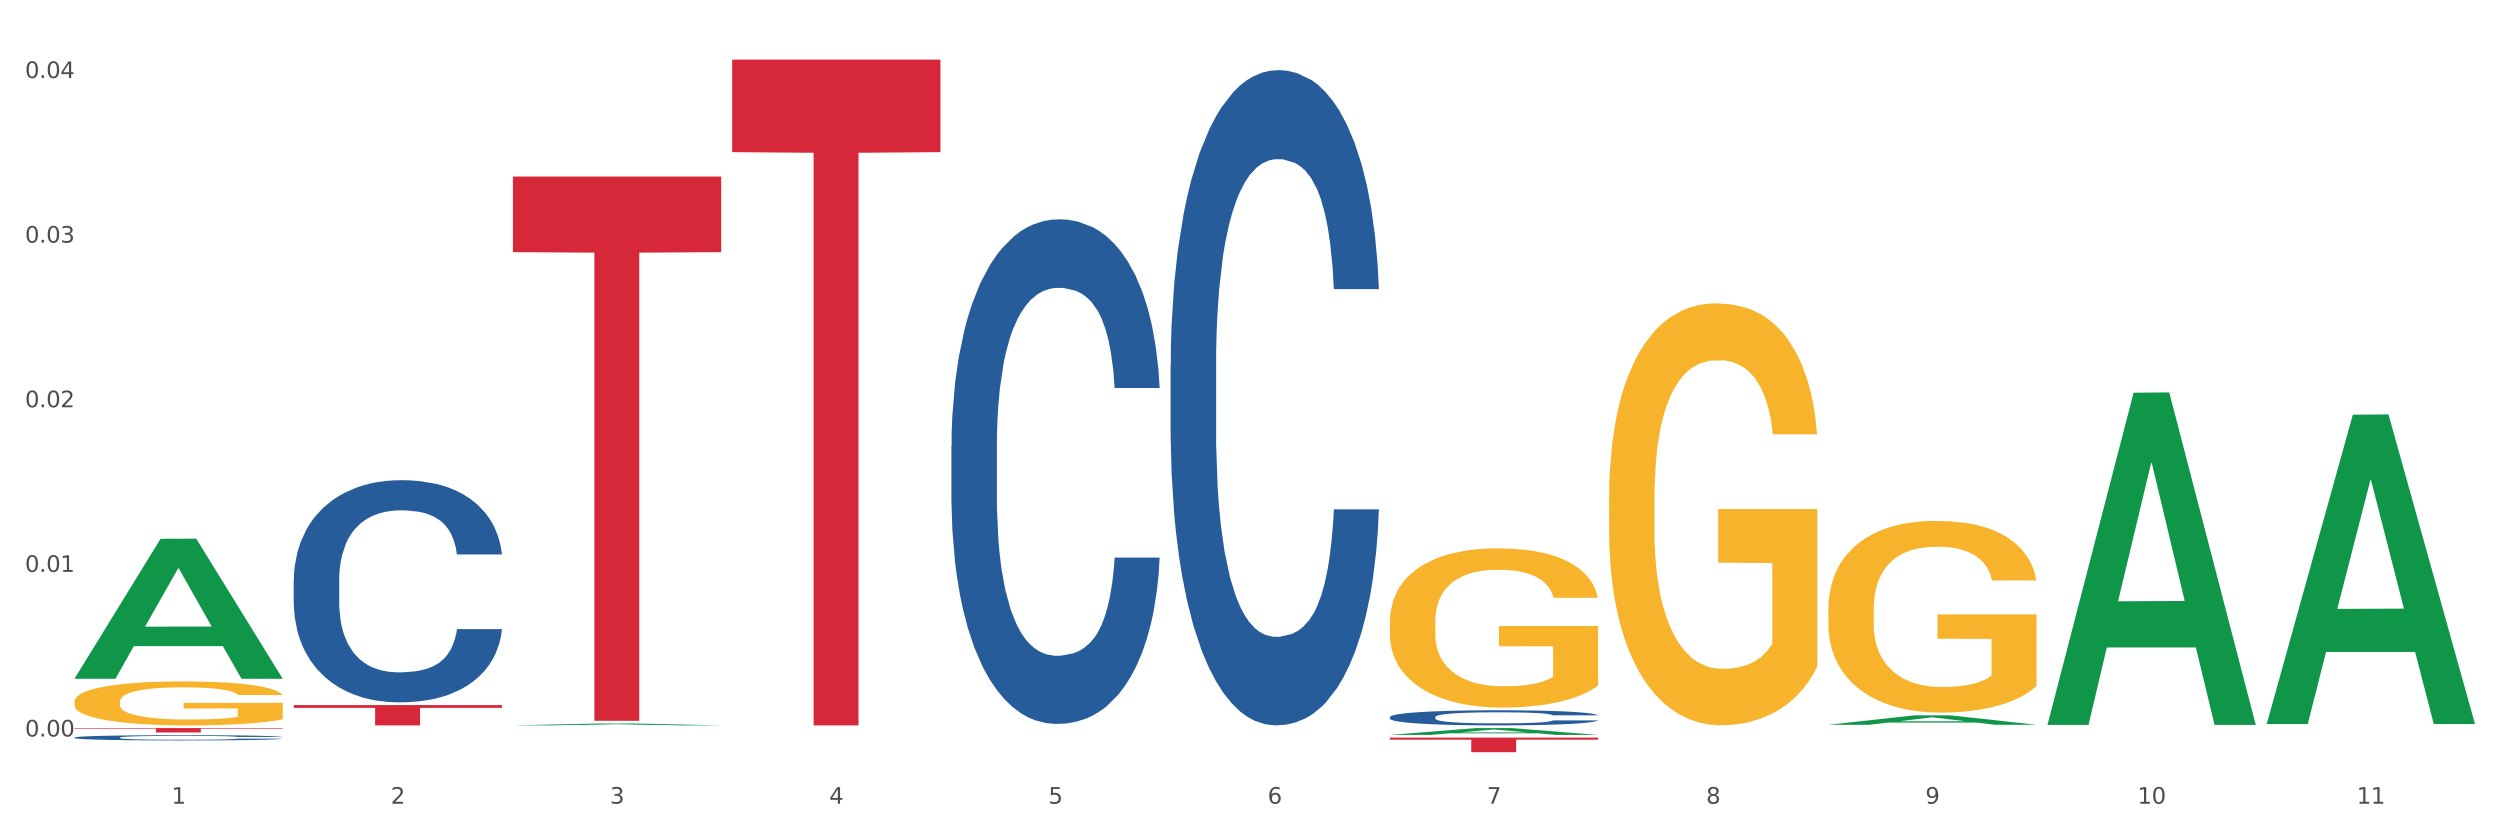
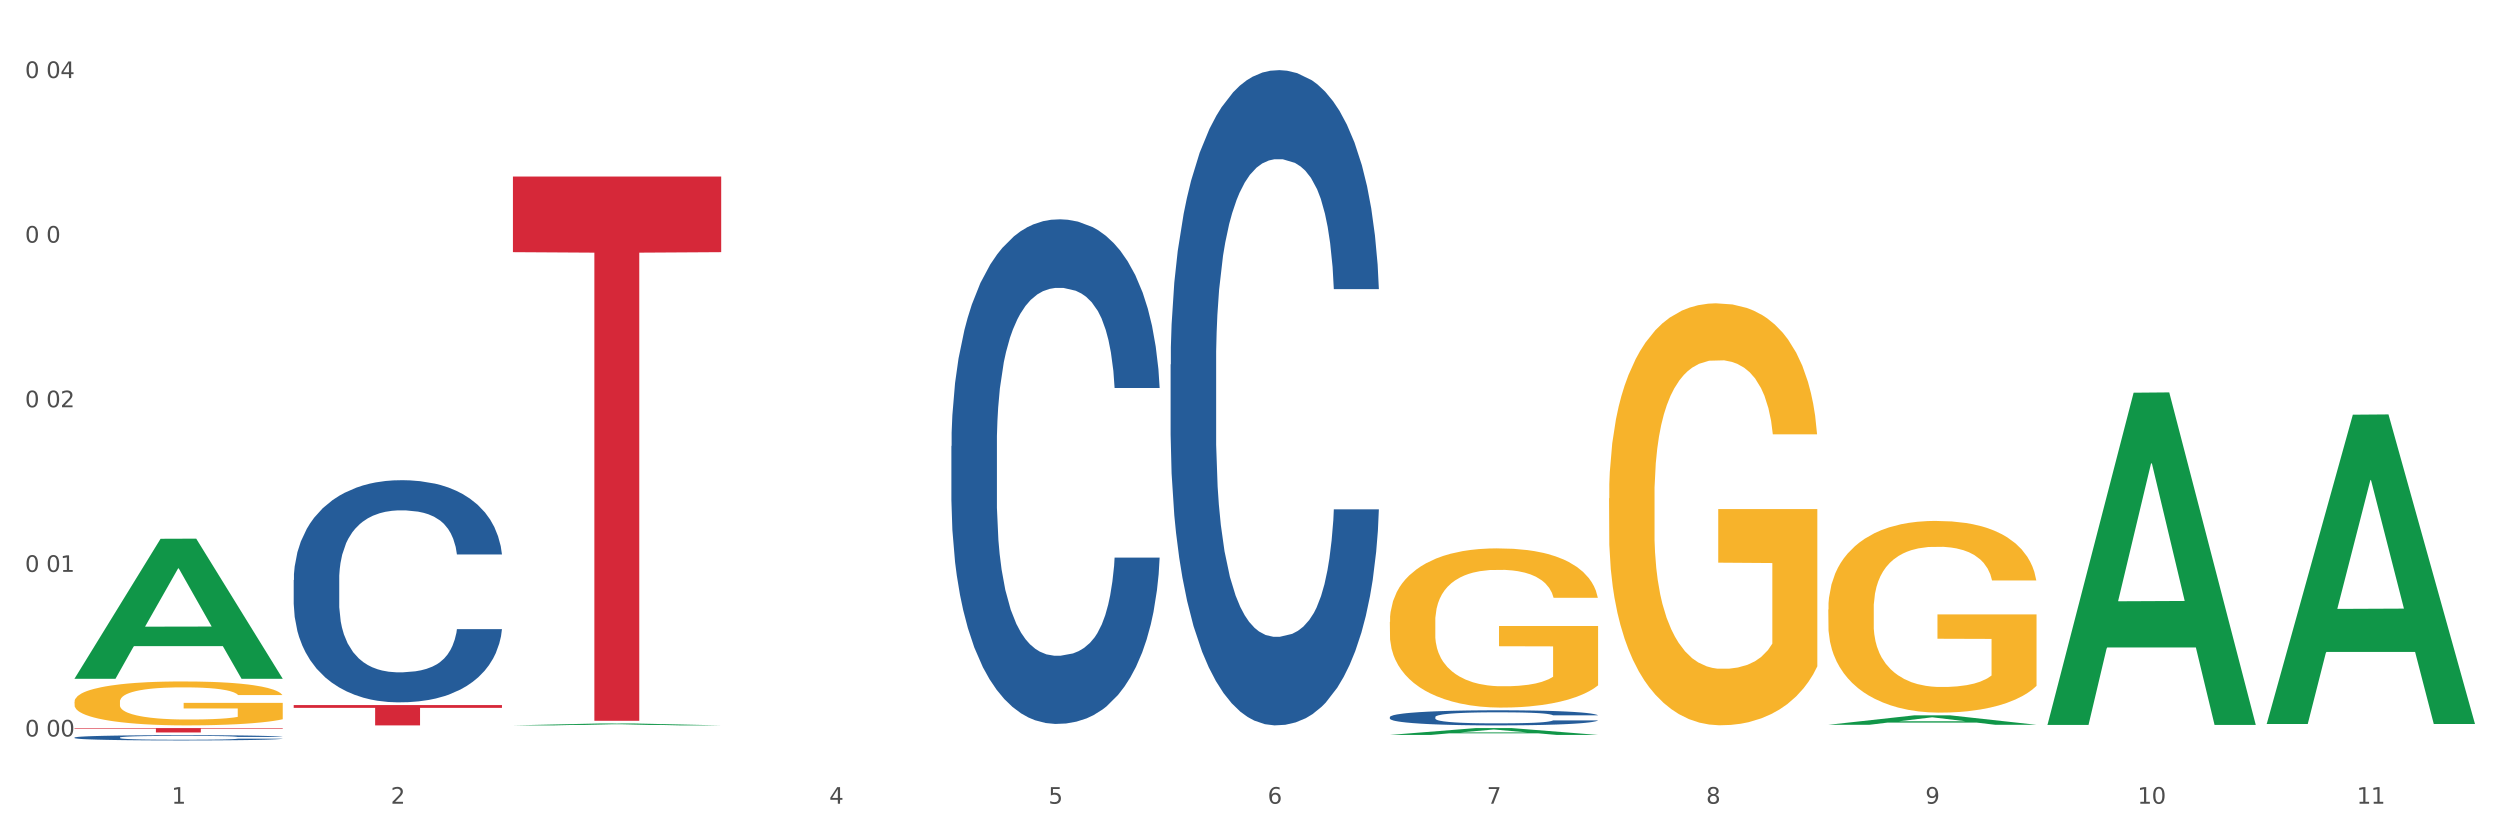
<svg xmlns="http://www.w3.org/2000/svg" xmlns:xlink="http://www.w3.org/1999/xlink" width="1080pt" height="360pt" viewBox="0 0 1080 360" version="1.1">
  <rect x="0" y="0" width="1080" height="360" fill="#333333" stroke="none" />
  <defs>
    <style type="text/css">*{stroke-linejoin: round; stroke-linecap: butt}</style>
  </defs>
  <g id="figure_1">
    <g id="patch_1">
      <path d="M 0 360  L 1080 360  L 1080 0  L 0 0  z " style="fill: #ffffff; stroke: #ffffff; stroke-linejoin: miter" />
    </g>
    <g id="axes_1">
      <g id="matplotlib.axis_1">
        <g id="xtick_1">
          <g id="text_1">
            <g style="fill: #4d4d4d" transform="translate(74.106 347.204) scale(0.096 -0.096)">
              <defs>
                <path id="DejaVuSans-31" d="M 794 531  L 1825 531  L 1825 4091  L 703 3866  L 703 4441  L 1819 4666  L 2450 4666  L 2450 531  L 3481 531  L 3481 0  L 794 0  L 794 531  z " transform="scale(0.016)" />
              </defs>
              <use xlink:href="#DejaVuSans-31" />
            </g>
          </g>
        </g>
        <g id="xtick_2">
          <g id="text_2">
            <g style="fill: #4d4d4d" transform="translate(168.812 347.204) scale(0.096 -0.096)">
              <defs>
                <path id="DejaVuSans-32" d="M 1228 531  L 3431 531  L 3431 0  L 469 0  L 469 531  Q 828 903 1448 1529  Q 2069 2156 2228 2338  Q 2531 2678 2651 2914  Q 2772 3150 2772 3378  Q 2772 3750 2511 3984  Q 2250 4219 1831 4219  Q 1534 4219 1204 4116  Q 875 4013 500 3803  L 500 4441  Q 881 4594 1212 4672  Q 1544 4750 1819 4750  Q 2544 4750 2975 4387  Q 3406 4025 3406 3419  Q 3406 3131 3298 2873  Q 3191 2616 2906 2266  Q 2828 2175 2409 1742  Q 1991 1309 1228 531  z " transform="scale(0.016)" />
              </defs>
              <use xlink:href="#DejaVuSans-32" />
            </g>
          </g>
        </g>
        <g id="xtick_3">
          <g id="text_3">
            <g style="fill: #4d4d4d" transform="translate(263.517 347.204) scale(0.096 -0.096)">
              <defs>
-                 <path id="DejaVuSans-33" d="M 2597 2516  Q 3050 2419 3304 2112  Q 3559 1806 3559 1356  Q 3559 666 3084 287  Q 2609 -91 1734 -91  Q 1441 -91 1130 -33  Q 819 25 488 141  L 488 750  Q 750 597 1062 519  Q 1375 441 1716 441  Q 2309 441 2620 675  Q 2931 909 2931 1356  Q 2931 1769 2642 2001  Q 2353 2234 1838 2234  L 1294 2234  L 1294 2753  L 1863 2753  Q 2328 2753 2575 2939  Q 2822 3125 2822 3475  Q 2822 3834 2567 4026  Q 2313 4219 1838 4219  Q 1578 4219 1281 4162  Q 984 4106 628 3988  L 628 4550  Q 988 4650 1302 4700  Q 1616 4750 1894 4750  Q 2613 4750 3031 4423  Q 3450 4097 3450 3541  Q 3450 3153 3228 2886  Q 3006 2619 2597 2516  z " transform="scale(0.016)" />
-               </defs>
+                 </defs>
              <use xlink:href="#DejaVuSans-33" />
            </g>
          </g>
        </g>
        <g id="xtick_4">
          <g id="text_4">
            <g style="fill: #4d4d4d" transform="translate(358.223 347.204) scale(0.096 -0.096)">
              <defs>
                <path id="DejaVuSans-34" d="M 2419 4116  L 825 1625  L 2419 1625  L 2419 4116  z M 2253 4666  L 3047 4666  L 3047 1625  L 3713 1625  L 3713 1100  L 3047 1100  L 3047 0  L 2419 0  L 2419 1100  L 313 1100  L 313 1709  L 2253 4666  z " transform="scale(0.016)" />
              </defs>
              <use xlink:href="#DejaVuSans-34" />
            </g>
          </g>
        </g>
        <g id="xtick_5">
          <g id="text_5">
            <g style="fill: #4d4d4d" transform="translate(452.928 347.204) scale(0.096 -0.096)">
              <defs>
                <path id="DejaVuSans-35" d="M 691 4666  L 3169 4666  L 3169 4134  L 1269 4134  L 1269 2991  Q 1406 3038 1543 3061  Q 1681 3084 1819 3084  Q 2600 3084 3056 2656  Q 3513 2228 3513 1497  Q 3513 744 3044 326  Q 2575 -91 1722 -91  Q 1428 -91 1123 -41  Q 819 9 494 109  L 494 744  Q 775 591 1075 516  Q 1375 441 1709 441  Q 2250 441 2565 725  Q 2881 1009 2881 1497  Q 2881 1984 2565 2268  Q 2250 2553 1709 2553  Q 1456 2553 1204 2497  Q 953 2441 691 2322  L 691 4666  z " transform="scale(0.016)" />
              </defs>
              <use xlink:href="#DejaVuSans-35" />
            </g>
          </g>
        </g>
        <g id="xtick_6">
          <g id="text_6">
            <g style="fill: #4d4d4d" transform="translate(547.634 347.204) scale(0.096 -0.096)">
              <defs>
                <path id="DejaVuSans-36" d="M 2113 2584  Q 1688 2584 1439 2293  Q 1191 2003 1191 1497  Q 1191 994 1439 701  Q 1688 409 2113 409  Q 2538 409 2786 701  Q 3034 994 3034 1497  Q 3034 2003 2786 2293  Q 2538 2584 2113 2584  z M 3366 4563  L 3366 3988  Q 3128 4100 2886 4159  Q 2644 4219 2406 4219  Q 1781 4219 1451 3797  Q 1122 3375 1075 2522  Q 1259 2794 1537 2939  Q 1816 3084 2150 3084  Q 2853 3084 3261 2657  Q 3669 2231 3669 1497  Q 3669 778 3244 343  Q 2819 -91 2113 -91  Q 1303 -91 875 529  Q 447 1150 447 2328  Q 447 3434 972 4092  Q 1497 4750 2381 4750  Q 2619 4750 2861 4703  Q 3103 4656 3366 4563  z " transform="scale(0.016)" />
              </defs>
              <use xlink:href="#DejaVuSans-36" />
            </g>
          </g>
        </g>
        <g id="xtick_7">
          <g id="text_7">
            <g style="fill: #4d4d4d" transform="translate(642.339 347.204) scale(0.096 -0.096)">
              <defs>
                <path id="DejaVuSans-37" d="M 525 4666  L 3525 4666  L 3525 4397  L 1831 0  L 1172 0  L 2766 4134  L 525 4134  L 525 4666  z " transform="scale(0.016)" />
              </defs>
              <use xlink:href="#DejaVuSans-37" />
            </g>
          </g>
        </g>
        <g id="xtick_8">
          <g id="text_8">
            <g style="fill: #4d4d4d" transform="translate(737.044 347.204) scale(0.096 -0.096)">
              <defs>
                <path id="DejaVuSans-38" d="M 2034 2216  Q 1584 2216 1326 1975  Q 1069 1734 1069 1313  Q 1069 891 1326 650  Q 1584 409 2034 409  Q 2484 409 2743 651  Q 3003 894 3003 1313  Q 3003 1734 2745 1975  Q 2488 2216 2034 2216  z M 1403 2484  Q 997 2584 770 2862  Q 544 3141 544 3541  Q 544 4100 942 4425  Q 1341 4750 2034 4750  Q 2731 4750 3128 4425  Q 3525 4100 3525 3541  Q 3525 3141 3298 2862  Q 3072 2584 2669 2484  Q 3125 2378 3379 2068  Q 3634 1759 3634 1313  Q 3634 634 3220 271  Q 2806 -91 2034 -91  Q 1263 -91 848 271  Q 434 634 434 1313  Q 434 1759 690 2068  Q 947 2378 1403 2484  z M 1172 3481  Q 1172 3119 1398 2916  Q 1625 2713 2034 2713  Q 2441 2713 2670 2916  Q 2900 3119 2900 3481  Q 2900 3844 2670 4047  Q 2441 4250 2034 4250  Q 1625 4250 1398 4047  Q 1172 3844 1172 3481  z " transform="scale(0.016)" />
              </defs>
              <use xlink:href="#DejaVuSans-38" />
            </g>
          </g>
        </g>
        <g id="xtick_9">
          <g id="text_9">
            <g style="fill: #4d4d4d" transform="translate(831.75 347.204) scale(0.096 -0.096)">
              <defs>
                <path id="DejaVuSans-39" d="M 703 97  L 703 672  Q 941 559 1184 500  Q 1428 441 1663 441  Q 2288 441 2617 861  Q 2947 1281 2994 2138  Q 2813 1869 2534 1725  Q 2256 1581 1919 1581  Q 1219 1581 811 2004  Q 403 2428 403 3163  Q 403 3881 828 4315  Q 1253 4750 1959 4750  Q 2769 4750 3195 4129  Q 3622 3509 3622 2328  Q 3622 1225 3098 567  Q 2575 -91 1691 -91  Q 1453 -91 1209 -44  Q 966 3 703 97  z M 1959 2075  Q 2384 2075 2632 2365  Q 2881 2656 2881 3163  Q 2881 3666 2632 3958  Q 2384 4250 1959 4250  Q 1534 4250 1286 3958  Q 1038 3666 1038 3163  Q 1038 2656 1286 2365  Q 1534 2075 1959 2075  z " transform="scale(0.016)" />
              </defs>
              <use xlink:href="#DejaVuSans-39" />
            </g>
          </g>
        </g>
        <g id="xtick_10">
          <g id="text_10">
            <g style="fill: #4d4d4d" transform="translate(923.401 347.204) scale(0.096 -0.096)">
              <defs>
                <path id="DejaVuSans-30" d="M 2034 4250  Q 1547 4250 1301 3770  Q 1056 3291 1056 2328  Q 1056 1369 1301 889  Q 1547 409 2034 409  Q 2525 409 2770 889  Q 3016 1369 3016 2328  Q 3016 3291 2770 3770  Q 2525 4250 2034 4250  z M 2034 4750  Q 2819 4750 3233 4129  Q 3647 3509 3647 2328  Q 3647 1150 3233 529  Q 2819 -91 2034 -91  Q 1250 -91 836 529  Q 422 1150 422 2328  Q 422 3509 836 4129  Q 1250 4750 2034 4750  z " transform="scale(0.016)" />
              </defs>
              <use xlink:href="#DejaVuSans-31" />
              <use xlink:href="#DejaVuSans-30" transform="translate(63.623 0)" />
            </g>
          </g>
        </g>
        <g id="xtick_11">
          <g id="text_11">
            <g style="fill: #4d4d4d" transform="translate(1018.107 347.204) scale(0.096 -0.096)">
              <use xlink:href="#DejaVuSans-31" />
              <use xlink:href="#DejaVuSans-31" transform="translate(63.623 0)" />
            </g>
          </g>
        </g>
        <g id="xtick_12" />
        <g id="xtick_13" />
        <g id="xtick_14" />
        <g id="xtick_15" />
        <g id="xtick_16" />
        <g id="xtick_17" />
        <g id="xtick_18" />
        <g id="xtick_19" />
        <g id="xtick_20" />
        <g id="xtick_21" />
      </g>
      <g id="matplotlib.axis_2">
        <g id="ytick_1">
          <g id="text_12">
            <g style="fill: #4d4d4d" transform="translate(10.8 318.172) scale(0.096 -0.096)">
              <defs>
-                 <path id="DejaVuSans-2e" d="M 684 794  L 1344 794  L 1344 0  L 684 0  L 684 794  z " transform="scale(0.016)" />
-               </defs>
+                 </defs>
              <use xlink:href="#DejaVuSans-30" />
              <use xlink:href="#DejaVuSans-2e" transform="translate(63.623 0)" />
              <use xlink:href="#DejaVuSans-30" transform="translate(95.41 0)" />
              <use xlink:href="#DejaVuSans-30" transform="translate(159.033 0)" />
            </g>
          </g>
        </g>
        <g id="ytick_2">
          <g id="text_13">
            <g style="fill: #4d4d4d" transform="translate(10.8 247.057) scale(0.096 -0.096)">
              <use xlink:href="#DejaVuSans-30" />
              <use xlink:href="#DejaVuSans-2e" transform="translate(63.623 0)" />
              <use xlink:href="#DejaVuSans-30" transform="translate(95.41 0)" />
              <use xlink:href="#DejaVuSans-31" transform="translate(159.033 0)" />
            </g>
          </g>
        </g>
        <g id="ytick_3">
          <g id="text_14">
            <g style="fill: #4d4d4d" transform="translate(10.8 175.942) scale(0.096 -0.096)">
              <use xlink:href="#DejaVuSans-30" />
              <use xlink:href="#DejaVuSans-2e" transform="translate(63.623 0)" />
              <use xlink:href="#DejaVuSans-30" transform="translate(95.41 0)" />
              <use xlink:href="#DejaVuSans-32" transform="translate(159.033 0)" />
            </g>
          </g>
        </g>
        <g id="ytick_4">
          <g id="text_15">
            <g style="fill: #4d4d4d" transform="translate(10.8 104.827) scale(0.096 -0.096)">
              <use xlink:href="#DejaVuSans-30" />
              <use xlink:href="#DejaVuSans-2e" transform="translate(63.623 0)" />
              <use xlink:href="#DejaVuSans-30" transform="translate(95.41 0)" />
              <use xlink:href="#DejaVuSans-33" transform="translate(159.033 0)" />
            </g>
          </g>
        </g>
        <g id="ytick_5">
          <g id="text_16">
            <g style="fill: #4d4d4d" transform="translate(10.8 33.712) scale(0.096 -0.096)">
              <use xlink:href="#DejaVuSans-30" />
              <use xlink:href="#DejaVuSans-2e" transform="translate(63.623 0)" />
              <use xlink:href="#DejaVuSans-30" transform="translate(95.41 0)" />
              <use xlink:href="#DejaVuSans-34" transform="translate(159.033 0)" />
            </g>
          </g>
        </g>
        <g id="ytick_6" />
        <g id="ytick_7" />
        <g id="ytick_8" />
        <g id="ytick_9" />
      </g>
      <g id="PolyCollection_1">
        <path d="M 32.175 293.117  L 32.268 293.061  L 69.369 232.753  L 84.766 232.696  L 122.145 293.231  L 104.337 293.231  L 96.267 279.135  L 57.96 279.135  L 57.682 279.362  L 49.891 293.231  L 32.175 293.231  L 32.175 293.117  L 62.783 270.722  L 91.444 270.665  L 77.253 245.599  L 77.067 245.485  L 76.882 245.656  L 62.691 270.665  L 62.783 270.722  L 32.175 293.117  z " clip-path="url(#pc09f34a21d)" style="fill: #109648" />
        <path d="M 410.997 192.691  L 411.103 192.492  L 411.103 186.918  L 411.422 179.352  L 412.592 165.415  L 414.081 154.863  L 416.633 142.519  L 418.016 137.342  L 419.824 131.569  L 423.546 122.211  L 427.8 114.247  L 430.778 109.867  L 433.011 107.08  L 438.009 102.102  L 440.881 99.912  L 443.858 98.12  L 446.411 96.926  L 450.665 95.532  L 454.068 94.935  L 458.003 94.736  L 461.299 94.935  L 465.66 95.731  L 472.041 98.12  L 474.487 99.514  L 477.783 101.903  L 481.186 105.089  L 483.951 108.274  L 487.142 112.854  L 490.439 118.826  L 493.629 126.392  L 495.862 133.361  L 497.67 140.727  L 499.266 149.686  L 500.435 159.442  L 500.967 167.605  L 481.505 167.605  L 480.974 160.239  L 479.91 152.275  L 478.847 146.899  L 477.677 142.519  L 475.869 137.542  L 474.274 134.356  L 471.615 130.573  L 469.169 128.184  L 467.149 126.79  L 464.703 125.596  L 459.491 124.401  L 455.769 124.401  L 453.43 124.799  L 450.558 125.795  L 448.112 127.189  L 445.241 129.578  L 443.008 132.166  L 440.774 135.551  L 439.498 137.94  L 437.584 142.32  L 436.308 145.904  L 434.606 152.076  L 433.649 156.456  L 431.947 167.804  L 431.203 176.166  L 430.884 181.94  L 430.671 188.311  L 430.671 219.37  L 431.309 233.307  L 431.841 239.28  L 432.692 246.049  L 434.287 254.81  L 436.627 263.371  L 439.073 269.543  L 441.093 273.326  L 443.008 276.113  L 444.922 278.303  L 447.262 280.294  L 449.176 281.489  L 452.047 282.683  L 455.45 283.28  L 458.109 283.28  L 463.533 282.285  L 465.979 281.289  L 468.318 279.896  L 470.871 277.706  L 472.891 275.317  L 474.061 273.525  L 475.975 269.742  L 477.464 265.76  L 478.74 261.181  L 479.591 257.199  L 480.548 251.226  L 481.293 244.457  L 481.505 240.873  L 500.967 240.873  L 500.542 248.04  L 499.797 255.009  L 498.308 264.366  L 497.139 269.742  L 495.331 276.312  L 493.416 281.887  L 490.758 288.059  L 488.312 292.638  L 485.759 296.62  L 482.994 300.204  L 477.996 305.181  L 476.188 306.575  L 472.36 308.964  L 469.382 310.358  L 465.022 311.751  L 460.555 312.548  L 455.876 312.747  L 451.728 312.349  L 447.155 311.154  L 444.284 309.959  L 441.093 308.167  L 437.371 305.38  L 433.862 301.995  L 430.565 298.014  L 427.481 293.434  L 424.609 288.258  L 420.887 279.697  L 418.122 271.335  L 416.102 263.57  L 414.719 257  L 413.337 248.638  L 412.592 242.864  L 411.422 228.927  L 410.997 215.986  L 410.997 192.691  z " clip-path="url(#pc09f34a21d)" style="fill: #255c99" />
        <path d="M 505.702 157.484  L 505.809 157.226  L 505.809 149.987  L 506.128 140.164  L 507.298 122.067  L 508.786 108.366  L 511.339 92.338  L 512.721 85.617  L 514.529 78.12  L 518.251 65.97  L 522.505 55.629  L 525.483 49.942  L 527.716 46.322  L 532.715 39.859  L 535.586 37.016  L 538.564 34.689  L 541.116 33.138  L 545.37 31.328  L 548.773 30.553  L 552.708 30.294  L 556.005 30.553  L 560.365 31.587  L 566.746 34.689  L 569.192 36.499  L 572.489 39.601  L 575.892 43.737  L 578.657 47.873  L 581.847 53.819  L 585.144 61.575  L 588.335 71.398  L 590.568 80.446  L 592.376 90.012  L 593.971 101.645  L 595.141 114.312  L 595.673 124.911  L 576.211 124.911  L 575.679 115.346  L 574.616 105.005  L 573.552 98.025  L 572.382 92.338  L 570.575 85.875  L 568.979 81.739  L 566.321 76.827  L 563.875 73.725  L 561.854 71.915  L 559.408 70.364  L 554.197 68.813  L 550.475 68.813  L 548.135 69.33  L 545.264 70.623  L 542.818 72.432  L 539.946 75.535  L 537.713 78.895  L 535.48 83.29  L 534.204 86.392  L 532.289 92.08  L 531.013 96.733  L 529.312 104.747  L 528.354 110.434  L 526.653 125.17  L 525.908 136.027  L 525.589 143.524  L 525.377 151.797  L 525.377 192.125  L 526.015 210.221  L 526.547 217.977  L 527.397 226.766  L 528.993 238.141  L 531.332 249.257  L 533.778 257.271  L 535.799 262.183  L 537.713 265.802  L 539.627 268.646  L 541.967 271.231  L 543.881 272.782  L 546.753 274.333  L 550.156 275.109  L 552.814 275.109  L 558.238 273.816  L 560.684 272.524  L 563.024 270.714  L 565.576 267.871  L 567.597 264.768  L 568.767 262.442  L 570.681 257.53  L 572.17 252.36  L 573.446 246.414  L 574.297 241.243  L 575.254 233.488  L 575.998 224.698  L 576.211 220.045  L 595.673 220.045  L 595.247 229.352  L 594.503 238.4  L 593.014 250.55  L 591.844 257.53  L 590.036 266.061  L 588.122 273.299  L 585.463 281.313  L 583.017 287.259  L 580.465 292.43  L 577.7 297.083  L 572.701 303.546  L 570.894 305.355  L 567.065 308.458  L 564.087 310.267  L 559.727 312.077  L 555.26 313.111  L 550.581 313.369  L 546.434 312.852  L 541.861 311.301  L 538.989 309.75  L 535.799 307.423  L 532.077 303.804  L 528.567 299.409  L 525.27 294.239  L 522.186 288.293  L 519.315 281.572  L 515.593 270.456  L 512.828 259.598  L 510.807 249.516  L 509.425 240.985  L 508.042 230.127  L 507.298 222.63  L 506.128 204.534  L 505.702 187.731  L 505.702 157.484  z " clip-path="url(#pc09f34a21d)" style="fill: #255c99" />
        <path d="M 600.408 309.772  L 600.514 309.766  L 600.514 309.599  L 600.833 309.372  L 602.003 308.955  L 603.492 308.638  L 606.044 308.269  L 607.427 308.113  L 609.235 307.94  L 612.957 307.66  L 617.211 307.421  L 620.189 307.29  L 622.422 307.207  L 627.42 307.057  L 630.292 306.992  L 633.269 306.938  L 635.822 306.902  L 640.076 306.861  L 643.479 306.843  L 647.414 306.837  L 650.71 306.843  L 655.071 306.867  L 661.451 306.938  L 663.897 306.98  L 667.194 307.051  L 670.597 307.147  L 673.362 307.242  L 676.553 307.38  L 679.85 307.559  L 683.04 307.785  L 685.273 307.994  L 687.081 308.215  L 688.677 308.483  L 689.846 308.776  L 690.378 309.02  L 670.916 309.02  L 670.385 308.799  L 669.321 308.561  L 668.258 308.4  L 667.088 308.269  L 665.28 308.119  L 663.685 308.024  L 661.026 307.911  L 658.58 307.839  L 656.559 307.797  L 654.113 307.761  L 648.902 307.726  L 645.18 307.726  L 642.841 307.738  L 639.969 307.767  L 637.523 307.809  L 634.652 307.881  L 632.419 307.958  L 630.185 308.06  L 628.909 308.131  L 626.995 308.263  L 625.719 308.37  L 624.017 308.555  L 623.06 308.686  L 621.358 309.026  L 620.614 309.277  L 620.295 309.45  L 620.082 309.641  L 620.082 310.571  L 620.72 310.989  L 621.252 311.168  L 622.103 311.371  L 623.698 311.633  L 626.038 311.89  L 628.484 312.075  L 630.504 312.188  L 632.419 312.272  L 634.333 312.337  L 636.672 312.397  L 638.587 312.433  L 641.458 312.468  L 644.861 312.486  L 647.52 312.486  L 652.944 312.457  L 655.39 312.427  L 657.729 312.385  L 660.282 312.319  L 662.302 312.248  L 663.472 312.194  L 665.386 312.081  L 666.875 311.961  L 668.151 311.824  L 669.002 311.705  L 669.959 311.526  L 670.704 311.323  L 670.916 311.216  L 690.378 311.216  L 689.953 311.43  L 689.208 311.639  L 687.719 311.92  L 686.55 312.081  L 684.742 312.278  L 682.827 312.445  L 680.169 312.63  L 677.723 312.767  L 675.17 312.886  L 672.405 312.993  L 667.407 313.143  L 665.599 313.184  L 661.771 313.256  L 658.793 313.298  L 654.433 313.34  L 649.966 313.363  L 645.287 313.369  L 641.139 313.357  L 636.566 313.322  L 633.695 313.286  L 630.504 313.232  L 626.782 313.149  L 623.273 313.047  L 619.976 312.928  L 616.892 312.791  L 614.02 312.636  L 610.298 312.379  L 607.533 312.128  L 605.513 311.896  L 604.13 311.699  L 602.748 311.448  L 602.003 311.275  L 600.833 310.858  L 600.408 310.47  L 600.408 309.772  z " clip-path="url(#pc09f34a21d)" style="fill: #255c99" />
        <path d="M 32.175 314.524  L 122.145 314.524  L 122.145 314.79  L 86.754 314.792  L 86.754 316.437  L 67.353 316.437  L 67.353 314.792  L 32.175 314.79  L 32.175 314.526  L 32.175 314.524  z " clip-path="url(#pc09f34a21d)" style="fill: #d62839" />
        <path d="M 32.175 303.158  L 32.281 303.141  L 32.281 302.517  L 32.494 301.979  L 33.556 300.679  L 35.149 299.604  L 36.318 299.032  L 37.486 298.564  L 38.867 298.096  L 40.567 297.611  L 43.647 296.9  L 45.559 296.536  L 47.896 296.154  L 52.145 295.6  L 55.225 295.288  L 58.412 295.028  L 63.617 294.716  L 67.016 294.577  L 70.627 294.473  L 74.983 294.403  L 78.275 294.386  L 85.499 294.438  L 91.659 294.594  L 94.634 294.716  L 98.458 294.924  L 100.476 295.062  L 103.769 295.34  L 107.168 295.704  L 109.505 296.016  L 113.01 296.605  L 115.666 297.195  L 118.109 297.923  L 119.383 298.425  L 120.339 298.894  L 121.189 299.431  L 122.039 300.28  L 102.919 300.28  L 102.175 299.674  L 101.007 299.102  L 99.307 298.547  L 97.82 298.2  L 95.271 297.767  L 92.934 297.489  L 90.491 297.281  L 87.517 297.108  L 85.18 297.021  L 81.887 296.952  L 75.407 296.969  L 71.052 297.108  L 68.078 297.281  L 66.166 297.437  L 64.467 297.611  L 62.555 297.853  L 60.324 298.217  L 58.731 298.547  L 57.137 298.963  L 55.863 299.379  L 54.694 299.864  L 53.738 300.384  L 52.995 300.922  L 52.357 301.581  L 51.826 302.673  L 51.826 305.048  L 52.039 305.585  L 52.57 306.296  L 53.207 306.834  L 54.269 307.475  L 55.225 307.908  L 57.031 308.533  L 59.049 309.053  L 60.643 309.382  L 62.236 309.659  L 64.998 310.041  L 68.078 310.353  L 70.734 310.544  L 74.345 310.717  L 76.788 310.786  L 78.913 310.821  L 84.118 310.821  L 87.835 310.769  L 91.978 310.648  L 95.165 310.492  L 97.82 310.301  L 100.795 309.989  L 102.707 309.694  L 102.707 306.071  L 79.338 306.053  L 79.338 303.644  L 122.145 303.644  L 122.145 310.717  L 120.339 311.081  L 118.321 311.41  L 116.197 311.705  L 113.01 312.069  L 109.186 312.416  L 105.787 312.659  L 102.175 312.867  L 97.927 313.057  L 92.403 313.231  L 89.004 313.3  L 84.755 313.352  L 79.763 313.369  L 75.407 313.335  L 71.159 313.248  L 66.697 313.092  L 62.342 312.867  L 59.049 312.641  L 55.756 312.364  L 52.251 312  L 49.489 311.653  L 47.365 311.341  L 45.028 310.942  L 42.479 310.422  L 40.567 309.954  L 38.867 309.469  L 37.061 308.845  L 35.787 308.307  L 34.512 307.631  L 33.768 307.128  L 32.919 306.348  L 32.281 305.256  L 32.175 303.158  z " clip-path="url(#pc09f34a21d)" style="fill: #f7b32b" />
        <path d="M 126.88 304.575  L 216.851 304.575  L 216.851 305.797  L 181.46 305.806  L 181.46 313.369  L 162.058 313.369  L 162.058 305.806  L 126.88 305.797  L 126.88 304.584  L 126.88 304.575  z " clip-path="url(#pc09f34a21d)" style="fill: #d62839" />
        <path d="M 221.586 76.254  L 311.556 76.254  L 311.556 108.931  L 276.165 109.151  L 276.165 311.391  L 256.764 311.391  L 256.764 109.151  L 221.586 108.931  L 221.586 76.475  L 221.586 76.254  z " clip-path="url(#pc09f34a21d)" style="fill: #d62839" />
-         <path d="M 316.291 25.759  L 406.262 25.759  L 406.262 65.728  L 370.871 65.998  L 370.871 313.369  L 351.469 313.369  L 351.469 65.998  L 316.291 65.728  L 316.291 26.03  L 316.291 25.759  z " clip-path="url(#pc09f34a21d)" style="fill: #d62839" />
-         <path d="M 600.408 318.648  L 690.378 318.648  L 690.378 319.523  L 654.987 319.529  L 654.987 324.95  L 635.586 324.95  L 635.586 319.529  L 600.408 319.523  L 600.408 318.654  L 600.408 318.648  z " clip-path="url(#pc09f34a21d)" style="fill: #d62839" />
        <path d="M 126.88 250.564  L 126.987 250.476  L 126.987 248.022  L 127.306 244.691  L 128.476 238.555  L 129.965 233.909  L 132.517 228.474  L 133.899 226.195  L 135.707 223.653  L 139.43 219.533  L 143.683 216.027  L 146.661 214.099  L 148.894 212.871  L 153.893 210.68  L 156.764 209.716  L 159.742 208.927  L 162.294 208.401  L 166.548 207.787  L 169.951 207.524  L 173.886 207.437  L 177.183 207.524  L 181.543 207.875  L 187.924 208.927  L 190.37 209.541  L 193.667 210.592  L 197.07 211.995  L 199.835 213.397  L 203.025 215.414  L 206.322 218.043  L 209.513 221.374  L 211.746 224.442  L 213.554 227.685  L 215.149 231.63  L 216.319 235.925  L 216.851 239.519  L 197.389 239.519  L 196.857 236.276  L 195.794 232.769  L 194.73 230.403  L 193.561 228.474  L 191.753 226.283  L 190.157 224.88  L 187.499 223.215  L 185.053 222.163  L 183.032 221.549  L 180.586 221.024  L 175.375 220.498  L 171.653 220.498  L 169.313 220.673  L 166.442 221.111  L 163.996 221.725  L 161.124 222.777  L 158.891 223.916  L 156.658 225.406  L 155.382 226.458  L 153.467 228.387  L 152.191 229.964  L 150.49 232.682  L 149.533 234.61  L 147.831 239.607  L 147.087 243.288  L 146.768 245.83  L 146.555 248.635  L 146.555 262.31  L 147.193 268.446  L 147.725 271.075  L 148.575 274.056  L 150.171 277.912  L 152.51 281.682  L 154.956 284.399  L 156.977 286.064  L 158.891 287.292  L 160.805 288.256  L 163.145 289.132  L 165.059 289.658  L 167.931 290.184  L 171.334 290.447  L 173.993 290.447  L 179.416 290.009  L 181.862 289.571  L 184.202 288.957  L 186.754 287.993  L 188.775 286.941  L 189.945 286.152  L 191.859 284.487  L 193.348 282.733  L 194.624 280.717  L 195.475 278.964  L 196.432 276.335  L 197.176 273.354  L 197.389 271.776  L 216.851 271.776  L 216.425 274.932  L 215.681 278  L 214.192 282.12  L 213.022 284.487  L 211.214 287.379  L 209.3 289.834  L 206.641 292.551  L 204.195 294.567  L 201.643 296.32  L 198.878 297.898  L 193.88 300.089  L 192.072 300.703  L 188.243 301.755  L 185.265 302.368  L 180.905 302.982  L 176.439 303.333  L 171.759 303.42  L 167.612 303.245  L 163.039 302.719  L 160.167 302.193  L 156.977 301.404  L 153.255 300.177  L 149.745 298.687  L 146.448 296.934  L 143.364 294.918  L 140.493 292.639  L 136.771 288.869  L 134.006 285.188  L 131.985 281.769  L 130.603 278.877  L 129.22 275.195  L 128.476 272.653  L 127.306 266.517  L 126.88 260.819  L 126.88 250.564  z " clip-path="url(#pc09f34a21d)" style="fill: #255c99" />
        <path d="M 32.175 318.615  L 32.281 318.613  L 32.281 318.555  L 32.6 318.476  L 33.77 318.33  L 35.259 318.22  L 37.811 318.091  L 39.194 318.037  L 41.002 317.977  L 44.724 317.879  L 48.978 317.796  L 51.956 317.75  L 54.189 317.721  L 59.187 317.669  L 62.059 317.646  L 65.036 317.628  L 67.589 317.615  L 71.843 317.601  L 75.246 317.594  L 79.181 317.592  L 82.477 317.594  L 86.838 317.603  L 93.219 317.628  L 95.665 317.642  L 98.961 317.667  L 102.365 317.7  L 105.13 317.734  L 108.32 317.782  L 111.617 317.844  L 114.807 317.923  L 117.041 317.996  L 118.848 318.073  L 120.444 318.166  L 121.613 318.268  L 122.145 318.353  L 102.684 318.353  L 102.152 318.276  L 101.088 318.193  L 100.025 318.137  L 98.855 318.091  L 97.047 318.039  L 95.452 318.006  L 92.793 317.967  L 90.347 317.942  L 88.327 317.927  L 85.881 317.915  L 80.67 317.902  L 76.947 317.902  L 74.608 317.906  L 71.736 317.917  L 69.29 317.931  L 66.419 317.956  L 64.186 317.983  L 61.952 318.019  L 60.676 318.043  L 58.762 318.089  L 57.486 318.127  L 55.784 318.191  L 54.827 318.237  L 53.126 318.355  L 52.381 318.443  L 52.062 318.503  L 51.849 318.569  L 51.849 318.894  L 52.487 319.039  L 53.019 319.102  L 53.87 319.172  L 55.465 319.264  L 57.805 319.353  L 60.251 319.418  L 62.271 319.457  L 64.186 319.486  L 66.1 319.509  L 68.44 319.53  L 70.354 319.542  L 73.225 319.555  L 76.628 319.561  L 79.287 319.561  L 84.711 319.551  L 87.157 319.54  L 89.496 319.526  L 92.049 319.503  L 94.069 319.478  L 95.239 319.459  L 97.153 319.42  L 98.642 319.378  L 99.919 319.33  L 100.769 319.289  L 101.726 319.226  L 102.471 319.156  L 102.684 319.118  L 122.145 319.118  L 121.72 319.193  L 120.975 319.266  L 119.487 319.364  L 118.317 319.42  L 116.509 319.488  L 114.595 319.546  L 111.936 319.611  L 109.49 319.659  L 106.937 319.7  L 104.172 319.738  L 99.174 319.79  L 97.366 319.804  L 93.538 319.829  L 90.56 319.844  L 86.2 319.858  L 81.733 319.867  L 77.054 319.869  L 72.906 319.865  L 68.333 319.852  L 65.462 319.84  L 62.271 319.821  L 58.549 319.792  L 55.04 319.756  L 51.743 319.715  L 48.659 319.667  L 45.788 319.613  L 42.065 319.524  L 39.3 319.436  L 37.28 319.355  L 35.897 319.287  L 34.515 319.199  L 33.77 319.139  L 32.6 318.994  L 32.175 318.858  L 32.175 318.615  z " clip-path="url(#pc09f34a21d)" style="fill: #255c99" />
        <path d="M 789.819 263.306  L 789.925 263.231  L 789.925 260.508  L 790.138 258.163  L 791.2 252.489  L 792.793 247.799  L 793.962 245.303  L 795.13 243.261  L 796.511 241.218  L 798.21 239.1  L 801.291 235.999  L 803.203 234.41  L 805.54 232.746  L 809.789 230.325  L 812.869 228.964  L 816.056 227.829  L 821.261 226.467  L 824.66 225.862  L 828.271 225.408  L 832.626 225.106  L 835.919 225.03  L 843.142 225.257  L 849.303 225.938  L 852.277 226.467  L 856.101 227.375  L 858.12 227.98  L 861.413 229.191  L 864.812 230.779  L 867.149 232.141  L 870.654 234.713  L 873.309 237.285  L 875.753 240.462  L 877.027 242.655  L 877.983 244.698  L 878.833 247.043  L 879.683 250.749  L 860.563 250.749  L 859.819 248.102  L 858.651 245.606  L 856.951 243.185  L 855.464 241.672  L 852.915 239.781  L 850.578 238.571  L 848.135 237.663  L 845.161 236.906  L 842.824 236.528  L 839.531 236.226  L 833.051 236.301  L 828.696 236.906  L 825.722 237.663  L 823.81 238.344  L 822.11 239.1  L 820.198 240.159  L 817.968 241.748  L 816.374 243.185  L 814.781 245  L 813.506 246.816  L 812.338 248.934  L 811.382 251.203  L 810.638 253.548  L 810.001 256.423  L 809.47 261.188  L 809.47 271.552  L 809.682 273.897  L 810.213 276.998  L 810.851 279.343  L 811.913 282.142  L 812.869 284.033  L 814.675 286.756  L 816.693 289.026  L 818.286 290.463  L 819.88 291.673  L 822.641 293.337  L 825.722 294.699  L 828.377 295.531  L 831.989 296.288  L 834.432 296.59  L 836.557 296.742  L 841.761 296.742  L 845.479 296.515  L 849.622 295.985  L 852.809 295.304  L 855.464 294.472  L 858.438 293.111  L 860.35 291.825  L 860.35 276.015  L 836.981 275.939  L 836.981 265.425  L 879.789 265.425  L 879.789 296.288  L 877.983 297.876  L 875.965 299.313  L 873.841 300.599  L 870.654 302.188  L 866.83 303.701  L 863.431 304.76  L 859.819 305.668  L 855.57 306.5  L 850.047 307.256  L 846.648 307.559  L 842.399 307.786  L 837.406 307.861  L 833.051 307.71  L 828.802 307.332  L 824.341 306.651  L 819.986 305.668  L 816.693 304.684  L 813.4 303.474  L 809.895 301.885  L 807.133 300.372  L 805.009 299.011  L 802.672 297.271  L 800.122 295.002  L 798.21 292.959  L 796.511 290.841  L 794.705 288.118  L 793.43 285.773  L 792.156 282.823  L 791.412 280.629  L 790.562 277.225  L 789.925 272.459  L 789.819 263.306  z " clip-path="url(#pc09f34a21d)" style="fill: #f7b32b" />
        <path d="M 695.113 215.267  L 695.22 215.1  L 695.22 209.107  L 695.432 203.946  L 696.494 191.459  L 698.088 181.136  L 699.256 175.642  L 700.424 171.147  L 701.805 166.652  L 703.505 161.99  L 706.585 155.164  L 708.497 151.668  L 710.834 148.005  L 715.083 142.677  L 718.164 139.68  L 721.35 137.183  L 726.555 134.186  L 729.954 132.854  L 733.566 131.855  L 737.921 131.189  L 741.214 131.023  L 748.437 131.522  L 754.598 133.021  L 757.572 134.186  L 761.396 136.184  L 763.414 137.516  L 766.707 140.18  L 770.106 143.676  L 772.443 146.673  L 775.948 152.334  L 778.604 157.994  L 781.047 164.987  L 782.322 169.815  L 783.278 174.31  L 784.128 179.472  L 784.977 187.63  L 765.857 187.63  L 765.114 181.802  L 763.945 176.308  L 762.246 170.981  L 760.759 167.651  L 758.209 163.488  L 755.872 160.825  L 753.429 158.827  L 750.455 157.162  L 748.118 156.329  L 744.825 155.663  L 738.346 155.83  L 733.991 157.162  L 731.016 158.827  L 729.104 160.325  L 727.405 161.99  L 725.493 164.321  L 723.262 167.817  L 721.669 170.981  L 720.076 174.976  L 718.801 178.972  L 717.632 183.634  L 716.676 188.628  L 715.933 193.79  L 715.296 200.116  L 714.764 210.605  L 714.764 233.414  L 714.977 238.576  L 715.508 245.402  L 716.145 250.563  L 717.208 256.723  L 718.164 260.885  L 719.969 266.879  L 721.988 271.874  L 723.581 275.037  L 725.174 277.701  L 727.936 281.364  L 731.016 284.361  L 733.672 286.192  L 737.284 287.857  L 739.727 288.523  L 741.851 288.856  L 747.056 288.856  L 750.774 288.356  L 754.916 287.191  L 758.103 285.692  L 760.759 283.861  L 763.733 280.864  L 765.645 278.034  L 765.645 243.237  L 742.276 243.071  L 742.276 219.929  L 785.084 219.929  L 785.084 287.857  L 783.278 291.353  L 781.26 294.516  L 779.135 297.347  L 775.948 300.843  L 772.124 304.173  L 768.725 306.504  L 765.114 308.502  L 760.865 310.333  L 755.341 311.998  L 751.942 312.664  L 747.693 313.163  L 742.701 313.33  L 738.346 312.997  L 734.097 312.164  L 729.636 310.666  L 725.28 308.502  L 721.988 306.337  L 718.695 303.673  L 715.189 300.177  L 712.428 296.847  L 710.303 293.85  L 707.966 290.021  L 705.417 285.026  L 703.505 280.531  L 701.805 275.87  L 700 269.876  L 698.725 264.715  L 697.45 258.222  L 696.707 253.393  L 695.857 245.901  L 695.22 235.412  L 695.113 215.267  z " clip-path="url(#pc09f34a21d)" style="fill: #f7b32b" />
        <path d="M 600.408 268.679  L 600.514 268.617  L 600.514 266.355  L 600.727 264.407  L 601.789 259.696  L 603.382 255.801  L 604.551 253.728  L 605.719 252.032  L 607.1 250.335  L 608.799 248.576  L 611.88 246.001  L 613.792 244.681  L 616.129 243.299  L 620.378 241.289  L 623.458 240.158  L 626.645 239.216  L 631.85 238.085  L 635.249 237.582  L 638.86 237.205  L 643.215 236.954  L 646.508 236.891  L 653.731 237.08  L 659.892 237.645  L 662.867 238.085  L 666.691 238.839  L 668.709 239.341  L 672.002 240.347  L 675.401 241.666  L 677.738 242.797  L 681.243 244.933  L 683.899 247.069  L 686.342 249.707  L 687.616 251.529  L 688.572 253.225  L 689.422 255.173  L 690.272 258.251  L 671.152 258.251  L 670.408 256.052  L 669.24 253.979  L 667.54 251.969  L 666.053 250.712  L 663.504 249.142  L 661.167 248.137  L 658.724 247.383  L 655.75 246.754  L 653.413 246.44  L 650.12 246.189  L 643.64 246.252  L 639.285 246.754  L 636.311 247.383  L 634.399 247.948  L 632.699 248.576  L 630.787 249.456  L 628.557 250.775  L 626.963 251.969  L 625.37 253.476  L 624.095 254.984  L 622.927 256.743  L 621.971 258.628  L 621.227 260.575  L 620.59 262.963  L 620.059 266.92  L 620.059 275.527  L 620.271 277.474  L 620.803 280.05  L 621.44 281.998  L 622.502 284.322  L 623.458 285.893  L 625.264 288.154  L 627.282 290.039  L 628.875 291.233  L 630.469 292.238  L 633.231 293.62  L 636.311 294.751  L 638.967 295.442  L 642.578 296.07  L 645.021 296.321  L 647.146 296.447  L 652.351 296.447  L 656.068 296.258  L 660.211 295.819  L 663.398 295.253  L 666.053 294.562  L 669.027 293.431  L 670.939 292.363  L 670.939 279.234  L 647.571 279.171  L 647.571 270.438  L 690.378 270.438  L 690.378 296.07  L 688.572 297.389  L 686.554 298.583  L 684.43 299.651  L 681.243 300.97  L 677.419 302.226  L 674.02 303.106  L 670.408 303.86  L 666.159 304.551  L 660.636 305.179  L 657.237 305.43  L 652.988 305.619  L 647.995 305.682  L 643.64 305.556  L 639.391 305.242  L 634.93 304.676  L 630.575 303.86  L 627.282 303.043  L 623.989 302.038  L 620.484 300.719  L 617.722 299.462  L 615.598 298.331  L 613.261 296.887  L 610.711 295.002  L 608.799 293.306  L 607.1 291.547  L 605.294 289.285  L 604.019 287.338  L 602.745 284.887  L 602.001 283.066  L 601.151 280.239  L 600.514 276.281  L 600.408 268.679  z " clip-path="url(#pc09f34a21d)" style="fill: #f7b32b" />
        <path d="M 979.23 312.528  L 979.323 312.403  L 1016.424 179.149  L 1031.821 179.023  L 1069.2 312.779  L 1051.391 312.779  L 1043.322 281.632  L 1005.015 281.632  L 1004.737 282.135  L 996.946 312.779  L 979.23 312.779  L 979.23 312.528  L 1009.838 263.045  L 1038.499 262.919  L 1024.308 207.533  L 1024.122 207.282  L 1023.937 207.658  L 1009.745 262.919  L 1009.838 263.045  L 979.23 312.528  z " clip-path="url(#pc09f34a21d)" style="fill: #109648" />
-         <path d="M 884.524 312.894  L 884.617 312.759  L 921.718 169.648  L 937.115 169.513  L 974.495 313.164  L 956.686 313.164  L 948.616 279.713  L 910.31 279.713  L 910.031 280.252  L 902.24 313.164  L 884.524 313.164  L 884.524 312.894  L 915.133 259.75  L 943.793 259.615  L 929.602 200.131  L 929.417 199.862  L 929.231 200.266  L 915.04 259.615  L 915.133 259.75  L 884.524 312.894  z " clip-path="url(#pc09f34a21d)" style="fill: #109648" />
+         <path d="M 884.524 312.894  L 884.617 312.759  L 921.718 169.648  L 937.115 169.513  L 974.495 313.164  L 956.686 313.164  L 948.616 279.713  L 910.31 279.713  L 910.031 280.252  L 902.24 313.164  L 884.524 313.164  L 884.524 312.894  L 915.133 259.75  L 943.793 259.615  L 929.602 200.131  L 929.231 200.266  L 915.04 259.615  L 915.133 259.75  L 884.524 312.894  z " clip-path="url(#pc09f34a21d)" style="fill: #109648" />
        <path d="M 789.819 313.107  L 789.912 313.103  L 827.013 309.02  L 842.41 309.016  L 879.789 313.115  L 861.981 313.115  L 853.911 312.16  L 815.604 312.16  L 815.326 312.176  L 807.535 313.115  L 789.819 313.115  L 789.819 313.107  L 820.427 311.591  L 849.088 311.587  L 834.897 309.89  L 834.711 309.882  L 834.526 309.894  L 820.335 311.587  L 820.427 311.591  L 789.819 313.107  z " clip-path="url(#pc09f34a21d)" style="fill: #109648" />
        <path d="M 600.408 317.487  L 600.501 317.484  L 637.602 314.527  L 652.999 314.524  L 690.378 317.493  L 672.57 317.493  L 664.5 316.801  L 626.193 316.801  L 625.915 316.813  L 618.124 317.493  L 600.408 317.493  L 600.408 317.487  L 631.016 316.389  L 659.677 316.386  L 645.486 315.157  L 645.3 315.151  L 645.115 315.16  L 630.924 316.386  L 631.016 316.389  L 600.408 317.487  z " clip-path="url(#pc09f34a21d)" style="fill: #109648" />
        <path d="M 221.586 313.368  L 221.679 313.367  L 258.78 312.547  L 274.177 312.546  L 311.556 313.369  L 293.748 313.369  L 285.678 313.178  L 247.371 313.178  L 247.093 313.181  L 239.302 313.369  L 221.586 313.369  L 221.586 313.368  L 252.194 313.063  L 280.855 313.062  L 266.664 312.721  L 266.478 312.72  L 266.293 312.722  L 252.102 313.062  L 252.194 313.063  L 221.586 313.368  z " clip-path="url(#pc09f34a21d)" style="fill: #109648" />
      </g>
    </g>
  </g>
  <defs>
    <clipPath id="pc09f34a21d">
      <rect x="32.175" y="10.8" width="1037.025" height="329.109" />
    </clipPath>
  </defs>
</svg>